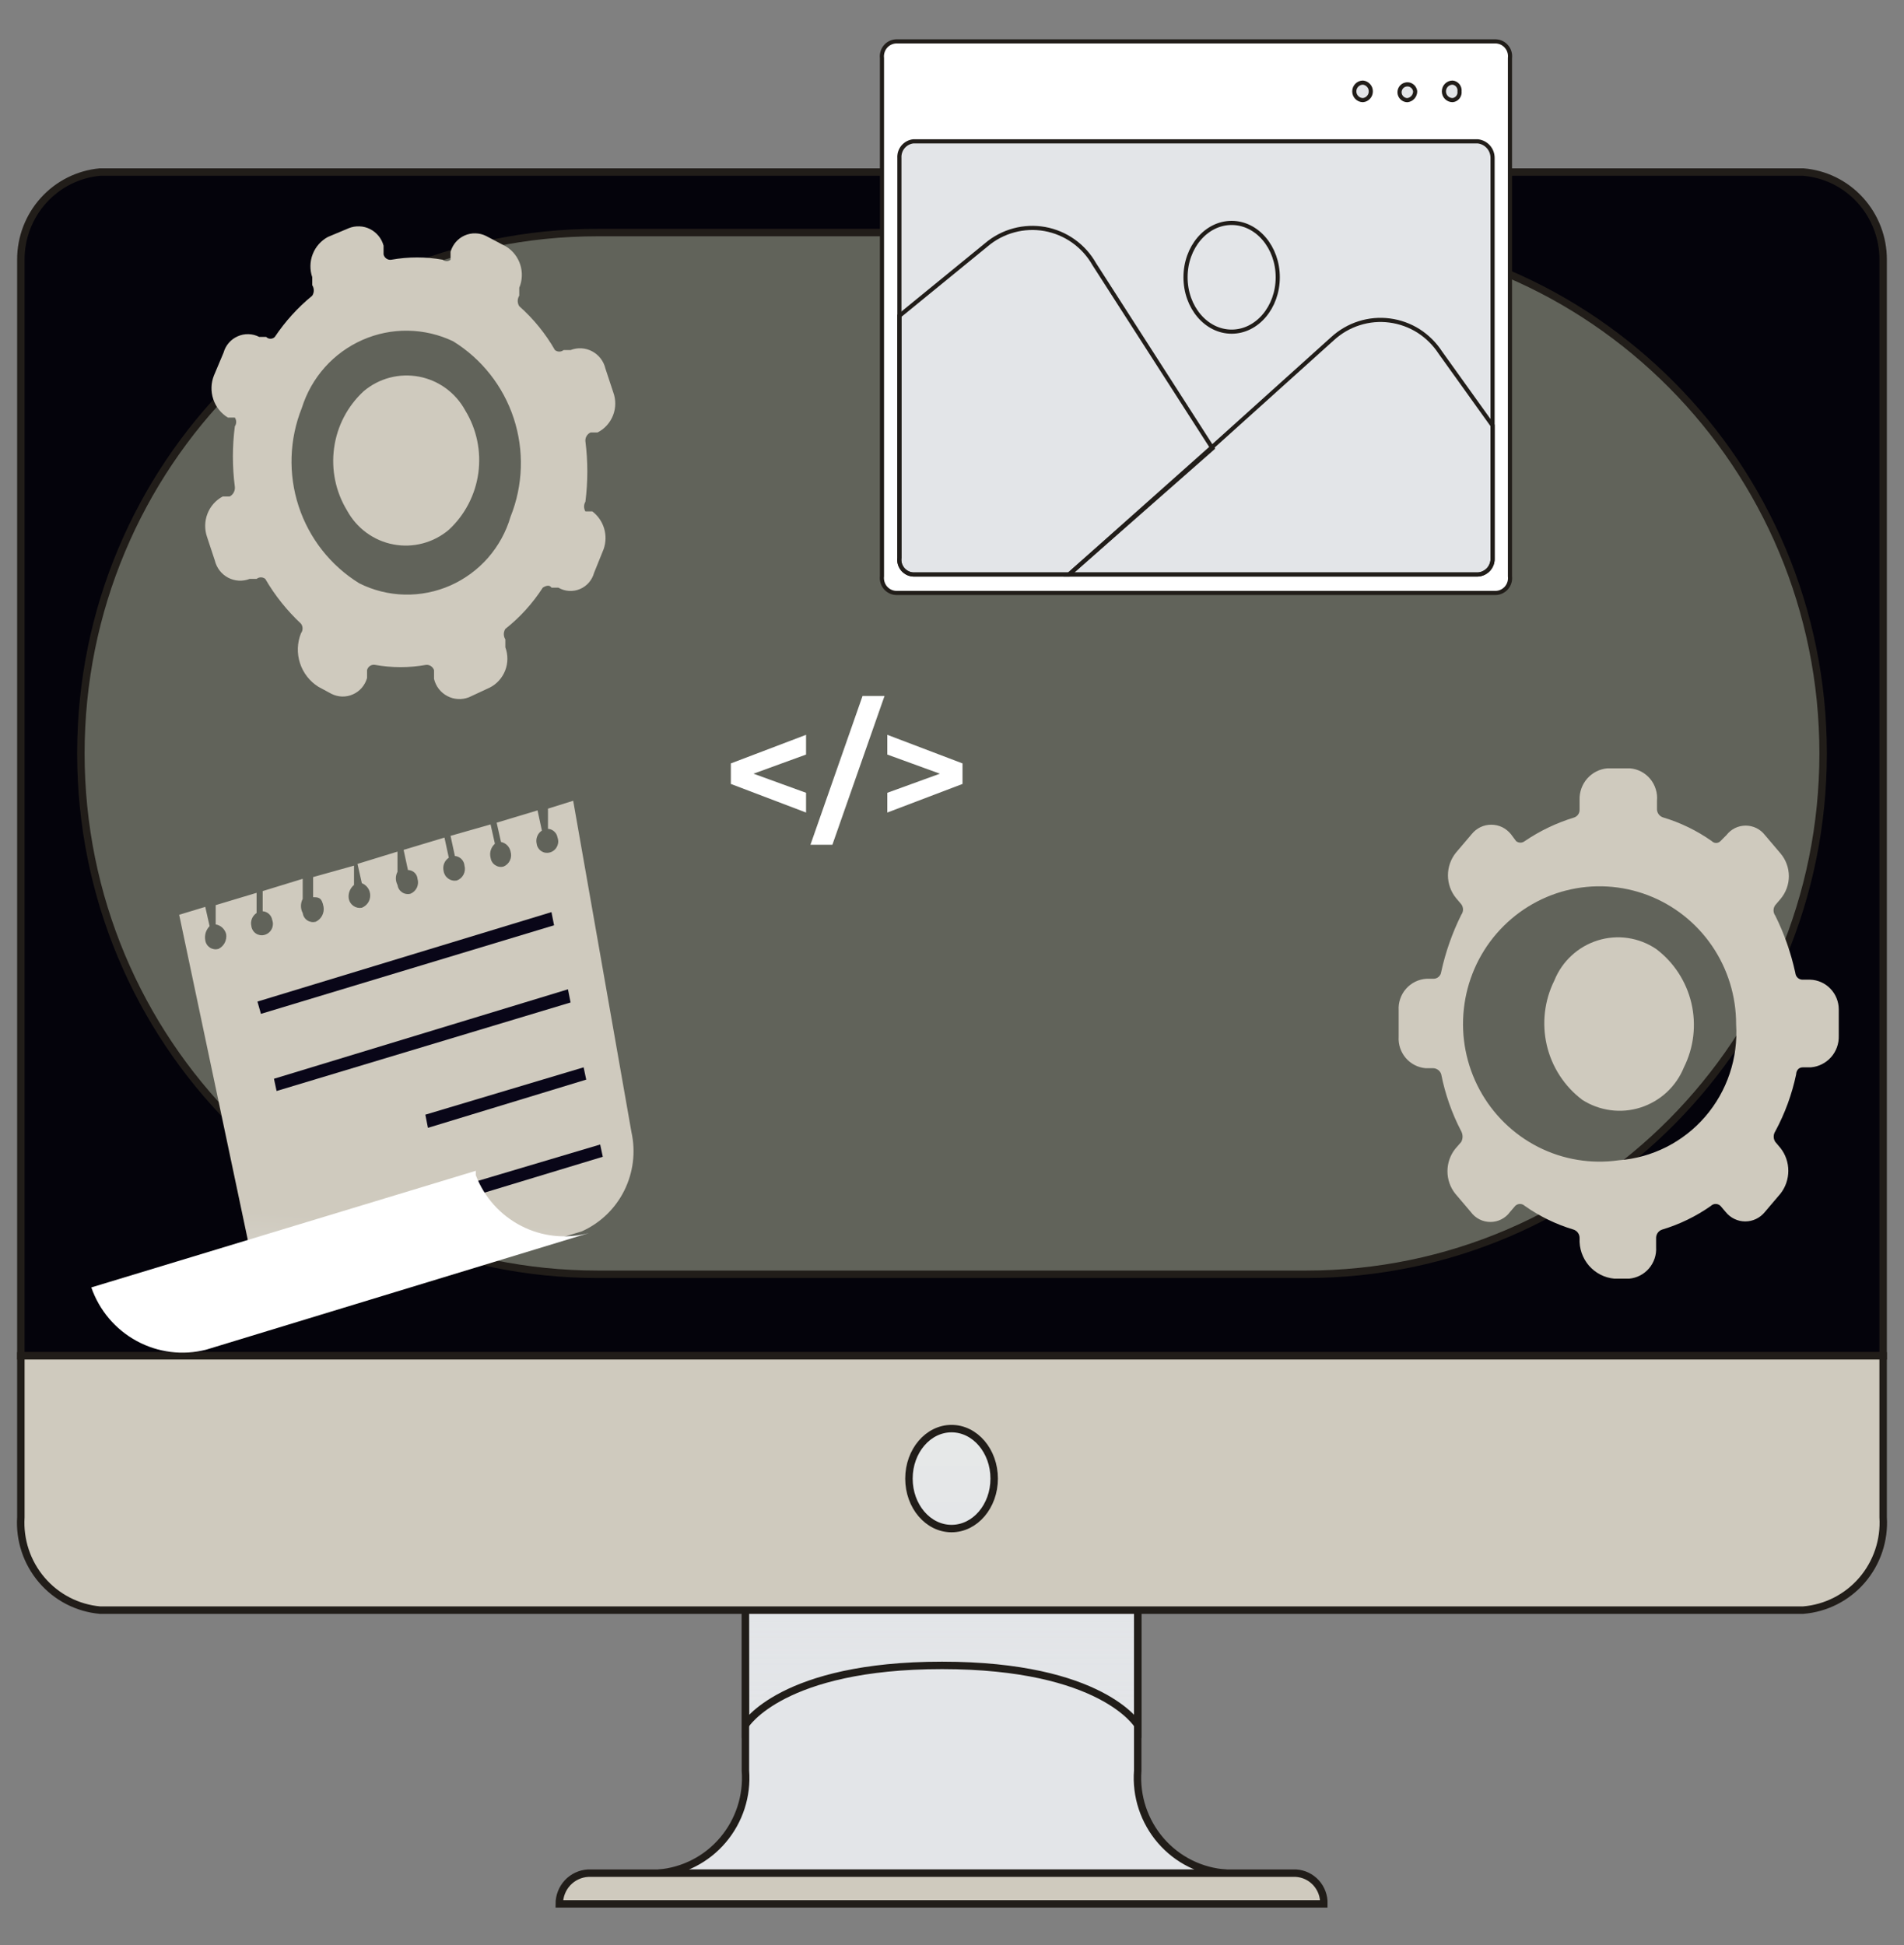
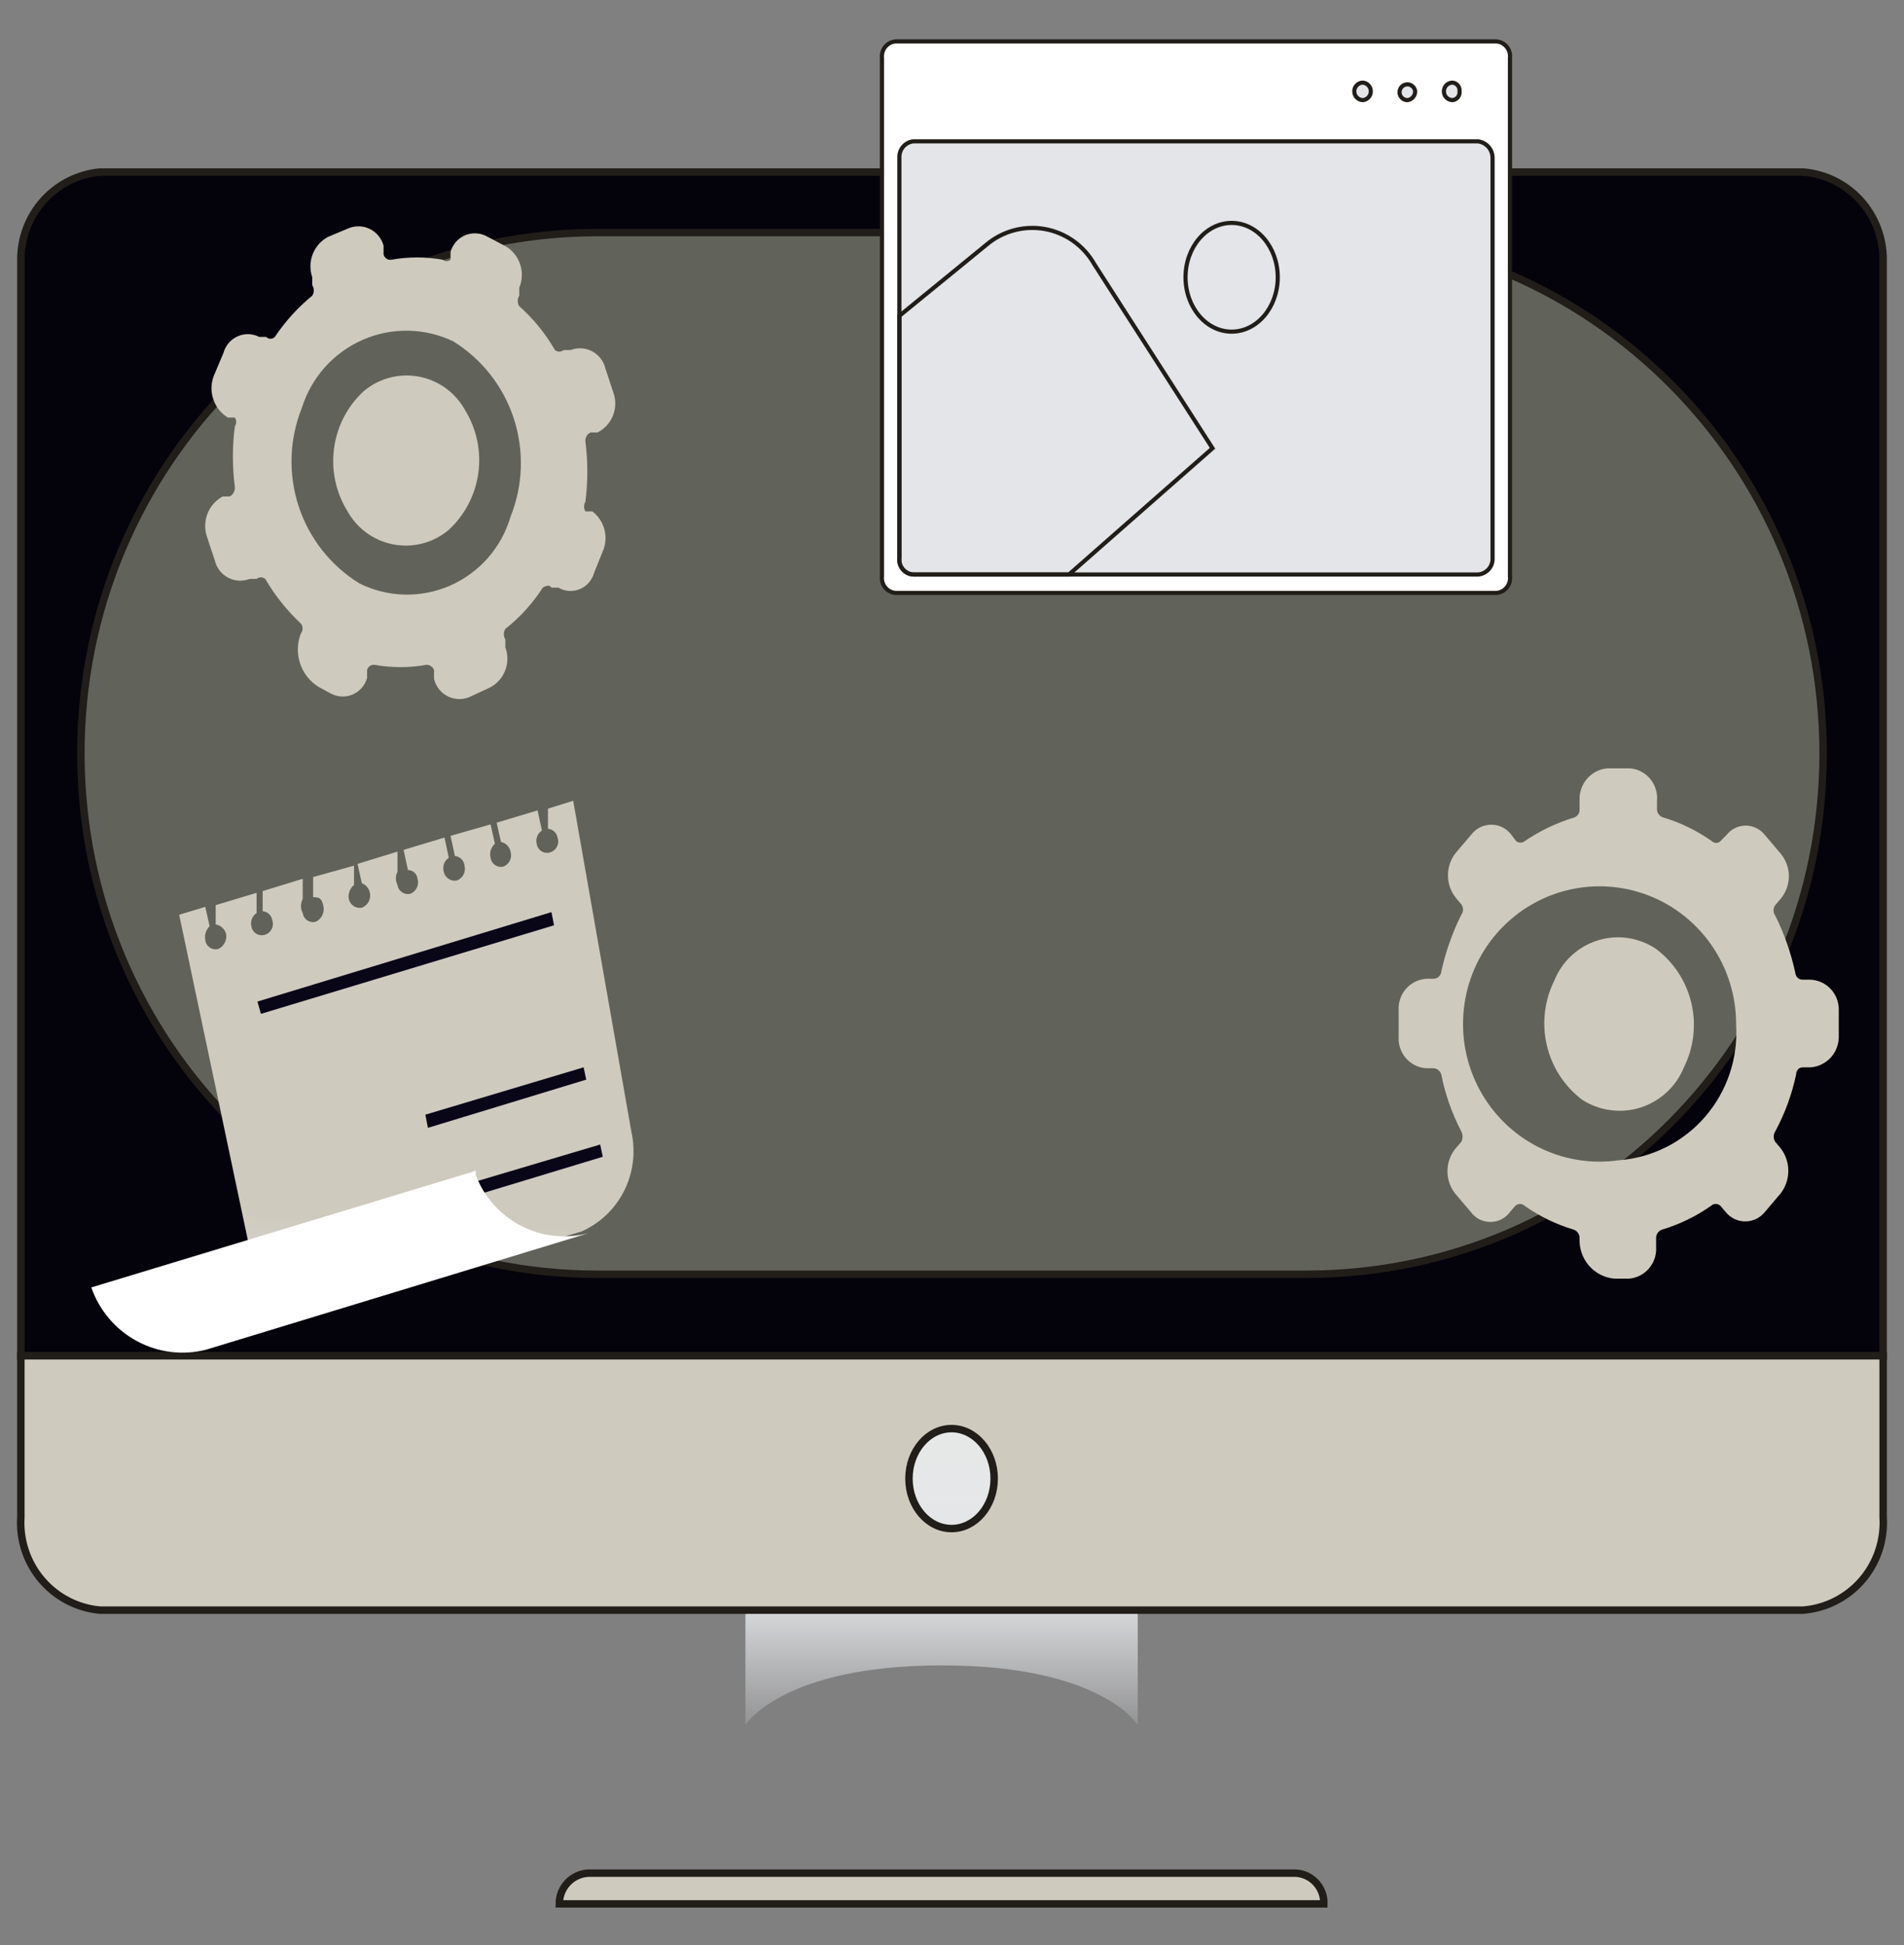
<svg xmlns="http://www.w3.org/2000/svg" width="46" height="47" viewBox="0 0 46 47" fill="none">
  <rect x="0" y="0" width="46" height="47" fill="#808080" stroke="none" />
-   <path d="M27.487 42.78V38.797H18.009V42.78C18.056 43.389 17.86 43.993 17.466 44.457C17.073 44.922 16.512 45.21 15.908 45.259H29.63C29.327 45.24 29.031 45.161 28.759 45.026C28.486 44.891 28.244 44.702 28.044 44.471C27.845 44.241 27.693 43.972 27.597 43.682C27.501 43.392 27.464 43.085 27.487 42.78Z" fill="url(#paint0_linear_36_1862)" stroke="#211D19" stroke-width="0.18" stroke-miterlimit="10" />
  <g style="mix-blend-mode:multiply">
    <path d="M27.487 41.678C27.487 41.678 26.625 40.238 22.758 40.238C18.892 40.238 18.009 41.678 18.009 41.678V38.797H27.487V41.678Z" fill="url(#paint1_linear_36_1862)" style="mix-blend-mode:multiply" />
-     <path d="M27.487 41.678C27.487 41.678 26.625 40.238 22.758 40.238C18.892 40.238 18.009 41.678 18.009 41.678V38.797H27.487V41.678Z" stroke="#211D19" stroke-width="0.18" stroke-miterlimit="10" />
  </g>
  <path d="M31.984 46C31.989 45.812 31.922 45.63 31.797 45.492C31.671 45.353 31.497 45.269 31.311 45.258H14.206C14.018 45.269 13.841 45.352 13.712 45.49C13.584 45.628 13.512 45.81 13.512 46H31.984Z" fill="url(#paint2_linear_36_1862)" stroke="#211D19" stroke-width="0.18" stroke-miterlimit="10" />
  <path d="M45.496 32.759V6.275C45.498 5.742 45.299 5.227 44.941 4.834C44.583 4.441 44.09 4.199 43.563 4.157H2.417C1.893 4.205 1.406 4.449 1.052 4.841C0.698 5.233 0.502 5.745 0.504 6.275V32.759H45.496Z" fill="url(#paint3_linear_36_1862)" stroke="#211D19" stroke-width="0.18" stroke-miterlimit="10" />
  <path d="M0.504 32.758V36.657C0.469 37.209 0.65 37.753 1.007 38.172C1.364 38.592 1.87 38.854 2.417 38.903H43.562C44.113 38.859 44.624 38.599 44.986 38.179C45.347 37.759 45.531 37.212 45.496 36.657V32.758H0.504Z" fill="url(#paint4_linear_36_1862)" stroke="#211D19" stroke-width="0.18" stroke-miterlimit="10" />
  <path d="M31.563 5.619H14.437C7.543 5.619 1.954 11.253 1.954 18.203C1.954 25.154 7.543 30.788 14.437 30.788H31.563C38.457 30.788 44.046 25.154 44.046 18.203C44.046 11.253 38.457 5.619 31.563 5.619Z" fill="url(#paint5_linear_36_1862)" stroke="#211D19" stroke-width="0.18" stroke-miterlimit="10" />
  <path d="M22.989 36.932C23.558 36.932 24.019 36.392 24.019 35.725C24.019 35.058 23.558 34.517 22.989 34.517C22.421 34.517 21.96 35.058 21.96 35.725C21.96 36.392 22.421 36.932 22.989 36.932Z" fill="url(#paint6_linear_36_1862)" stroke="#211D19" stroke-width="0.18" stroke-miterlimit="10" />
-   <path d="M19.474 19.632L17.657 18.941V18.445L19.474 17.754V18.231L17.837 18.827V18.56L19.474 19.155V19.632ZM19.58 20.411L20.839 16.815H21.37L20.11 20.411H19.58ZM21.437 19.632V19.155L23.075 18.56V18.827L21.437 18.231V17.754L23.254 18.445V18.941L21.437 19.632Z" fill="white" />
  <path d="M13.848 19.347L13.239 19.538V20.025C13.296 20.029 13.349 20.052 13.391 20.091C13.433 20.129 13.461 20.181 13.47 20.237C13.483 20.273 13.488 20.312 13.486 20.35C13.483 20.388 13.472 20.425 13.454 20.459C13.437 20.493 13.412 20.523 13.382 20.547C13.352 20.571 13.318 20.588 13.281 20.597C13.246 20.607 13.21 20.608 13.175 20.603C13.139 20.597 13.106 20.583 13.076 20.563C13.046 20.543 13.021 20.517 13.002 20.486C12.983 20.456 12.97 20.421 12.966 20.386C12.952 20.326 12.956 20.263 12.979 20.206C13.001 20.149 13.041 20.101 13.092 20.068L12.987 19.58L11.999 19.877L12.104 20.343C12.161 20.355 12.214 20.383 12.255 20.424C12.296 20.466 12.324 20.519 12.335 20.576C12.357 20.646 12.351 20.722 12.32 20.789C12.289 20.855 12.235 20.908 12.167 20.936C12.133 20.946 12.096 20.948 12.061 20.942C12.026 20.936 11.992 20.922 11.962 20.902C11.932 20.882 11.907 20.856 11.888 20.825C11.869 20.795 11.857 20.76 11.852 20.724C11.837 20.664 11.838 20.6 11.857 20.54C11.876 20.48 11.91 20.427 11.957 20.386L11.852 19.919L10.885 20.195L10.99 20.682C11.05 20.687 11.106 20.713 11.149 20.756C11.191 20.799 11.217 20.855 11.222 20.915C11.242 20.988 11.233 21.066 11.198 21.133C11.163 21.2 11.104 21.251 11.032 21.275C10.996 21.281 10.96 21.28 10.924 21.271C10.889 21.263 10.855 21.247 10.826 21.226C10.797 21.204 10.772 21.177 10.753 21.145C10.735 21.114 10.722 21.079 10.717 21.042C10.703 20.983 10.708 20.92 10.73 20.863C10.753 20.806 10.792 20.758 10.843 20.724L10.738 20.237L9.751 20.534L9.856 21.021C9.913 21.021 9.969 21.043 10.012 21.082C10.055 21.121 10.082 21.175 10.087 21.233C10.108 21.303 10.103 21.379 10.072 21.446C10.04 21.512 9.986 21.565 9.919 21.593C9.884 21.602 9.848 21.604 9.812 21.598C9.777 21.593 9.743 21.579 9.713 21.559C9.684 21.539 9.658 21.513 9.639 21.482C9.62 21.451 9.608 21.417 9.603 21.381C9.578 21.332 9.564 21.278 9.564 21.222C9.564 21.167 9.578 21.112 9.603 21.064V20.576L8.637 20.873L8.742 21.339C8.801 21.362 8.852 21.403 8.889 21.456C8.925 21.509 8.944 21.571 8.944 21.636C8.944 21.7 8.925 21.762 8.889 21.815C8.852 21.868 8.801 21.909 8.742 21.932C8.672 21.945 8.601 21.93 8.542 21.89C8.483 21.851 8.442 21.79 8.427 21.72C8.416 21.657 8.422 21.593 8.444 21.534C8.467 21.474 8.504 21.422 8.553 21.381V20.915L7.565 21.191V21.678C7.691 21.678 7.775 21.678 7.817 21.911C7.829 21.983 7.816 22.058 7.782 22.123C7.748 22.188 7.694 22.24 7.628 22.271C7.593 22.28 7.557 22.282 7.522 22.276C7.487 22.27 7.453 22.257 7.423 22.237C7.393 22.217 7.368 22.191 7.349 22.16C7.33 22.13 7.318 22.095 7.313 22.059C7.285 22.007 7.271 21.949 7.271 21.89C7.271 21.831 7.285 21.772 7.313 21.72V21.233L6.346 21.53V22.017C6.403 22.021 6.456 22.044 6.498 22.082C6.54 22.121 6.568 22.172 6.577 22.229C6.59 22.265 6.596 22.303 6.593 22.341C6.59 22.38 6.58 22.417 6.562 22.451C6.544 22.485 6.519 22.515 6.49 22.538C6.46 22.562 6.425 22.579 6.388 22.589C6.354 22.598 6.317 22.6 6.282 22.594C6.247 22.588 6.213 22.575 6.183 22.555C6.153 22.535 6.128 22.509 6.109 22.478C6.09 22.447 6.078 22.413 6.073 22.377C6.059 22.317 6.063 22.255 6.086 22.198C6.109 22.141 6.148 22.093 6.199 22.059V21.572L5.211 21.869V22.335C5.271 22.345 5.327 22.372 5.372 22.414C5.416 22.455 5.448 22.509 5.464 22.568C5.475 22.64 5.463 22.715 5.429 22.78C5.395 22.845 5.341 22.897 5.275 22.928C5.24 22.937 5.204 22.939 5.168 22.933C5.133 22.927 5.099 22.914 5.069 22.894C5.04 22.874 5.014 22.848 4.995 22.817C4.976 22.786 4.964 22.752 4.959 22.716C4.948 22.655 4.952 22.593 4.97 22.533C4.989 22.474 5.021 22.421 5.064 22.377L4.959 21.911L4.329 22.102L6.43 32.059L14.059 29.75C14.501 29.551 14.863 29.205 15.081 28.768C15.299 28.332 15.361 27.833 15.256 27.356L13.848 19.347Z" fill="url(#paint7_linear_36_1862)" />
  <path d="M6.22 24.199L6.304 24.496L13.386 22.356L13.323 22.038L6.22 24.199Z" fill="url(#paint8_linear_36_1862)" />
-   <path d="M6.619 26.064L6.682 26.36L13.785 24.221L13.722 23.903L6.619 26.064Z" fill="url(#paint9_linear_36_1862)" />
  <path d="M10.276 26.932L10.339 27.25L14.163 26.085L14.1 25.788L10.276 26.932Z" fill="url(#paint10_linear_36_1862)" />
  <path d="M10.654 28.797L10.717 29.115L14.563 27.949L14.5 27.653L10.654 28.797Z" fill="url(#paint11_linear_36_1862)" />
  <path d="M11.495 28.288V28.394C11.698 28.926 12.09 29.363 12.595 29.621C13.099 29.88 13.68 29.94 14.227 29.792L4.98 32.61C4.415 32.754 3.817 32.68 3.304 32.401C2.79 32.123 2.399 31.661 2.206 31.106L11.495 28.288Z" fill="white" />
  <path d="M14.311 12.356H14.143C14.122 12.321 14.111 12.28 14.111 12.239C14.111 12.199 14.122 12.158 14.143 12.123C14.205 11.638 14.205 11.146 14.143 10.661C14.139 10.617 14.149 10.573 14.172 10.535C14.194 10.497 14.228 10.467 14.269 10.449H14.437C14.608 10.362 14.741 10.215 14.811 10.035C14.881 9.855 14.882 9.656 14.815 9.475L14.626 8.903C14.605 8.814 14.566 8.732 14.51 8.66C14.455 8.589 14.385 8.53 14.306 8.488C14.226 8.446 14.139 8.421 14.049 8.416C13.959 8.411 13.869 8.425 13.785 8.458H13.617C13.587 8.482 13.55 8.495 13.512 8.495C13.474 8.495 13.437 8.482 13.407 8.458C13.179 8.06 12.888 7.702 12.545 7.398C12.521 7.361 12.508 7.316 12.508 7.271C12.508 7.226 12.521 7.182 12.545 7.144V6.953C12.619 6.777 12.628 6.579 12.57 6.397C12.512 6.214 12.392 6.059 12.23 5.958L11.747 5.703C11.667 5.662 11.578 5.64 11.488 5.638C11.399 5.635 11.309 5.653 11.227 5.689C11.144 5.726 11.071 5.78 11.012 5.848C10.953 5.917 10.91 5.998 10.885 6.085V6.275C10.859 6.298 10.825 6.31 10.791 6.31C10.756 6.31 10.723 6.298 10.696 6.275C10.286 6.202 9.866 6.202 9.456 6.275C9.415 6.282 9.372 6.273 9.337 6.249C9.302 6.225 9.277 6.19 9.267 6.148V5.936C9.244 5.85 9.203 5.77 9.147 5.701C9.09 5.632 9.02 5.575 8.941 5.535C8.862 5.495 8.775 5.472 8.686 5.469C8.597 5.465 8.509 5.48 8.427 5.513L7.922 5.725C7.754 5.815 7.624 5.963 7.555 6.141C7.485 6.32 7.482 6.518 7.544 6.699V6.89C7.568 6.928 7.581 6.972 7.581 7.017C7.581 7.062 7.568 7.106 7.544 7.144C7.195 7.429 6.891 7.765 6.64 8.14C6.627 8.154 6.61 8.165 6.592 8.173C6.574 8.18 6.555 8.184 6.535 8.184C6.516 8.184 6.496 8.18 6.478 8.173C6.46 8.165 6.444 8.154 6.43 8.14H6.262C6.182 8.099 6.094 8.076 6.004 8.074C5.914 8.071 5.824 8.089 5.742 8.126C5.66 8.162 5.586 8.216 5.527 8.285C5.468 8.353 5.425 8.434 5.401 8.521L5.169 9.072C5.096 9.254 5.09 9.457 5.152 9.643C5.213 9.829 5.339 9.988 5.506 10.089H5.674C5.695 10.12 5.706 10.157 5.706 10.195C5.706 10.233 5.695 10.27 5.674 10.301C5.611 10.786 5.611 11.278 5.674 11.763C5.679 11.81 5.669 11.857 5.647 11.899C5.624 11.941 5.59 11.975 5.548 11.996H5.38C5.212 12.086 5.081 12.234 5.012 12.413C4.943 12.591 4.939 12.789 5.001 12.97L5.19 13.542C5.211 13.631 5.251 13.713 5.306 13.785C5.361 13.856 5.431 13.915 5.51 13.957C5.59 13.999 5.678 14.024 5.768 14.029C5.857 14.034 5.947 14.02 6.031 13.987H6.199C6.229 13.963 6.266 13.95 6.304 13.95C6.342 13.95 6.379 13.963 6.409 13.987C6.642 14.388 6.933 14.752 7.271 15.068C7.296 15.101 7.31 15.142 7.31 15.184C7.31 15.227 7.296 15.268 7.271 15.301C7.179 15.532 7.171 15.788 7.248 16.024C7.325 16.26 7.482 16.462 7.691 16.593L8.006 16.763C8.087 16.804 8.175 16.826 8.265 16.829C8.355 16.831 8.444 16.814 8.526 16.777C8.609 16.741 8.682 16.686 8.741 16.618C8.8 16.549 8.843 16.469 8.868 16.381V16.191C8.878 16.149 8.903 16.114 8.938 16.09C8.973 16.067 9.015 16.057 9.057 16.064C9.467 16.137 9.887 16.137 10.297 16.064C10.338 16.061 10.378 16.072 10.412 16.095C10.447 16.118 10.472 16.152 10.486 16.191V16.403C10.507 16.491 10.546 16.573 10.601 16.645C10.657 16.717 10.726 16.775 10.806 16.817C10.886 16.86 10.973 16.884 11.063 16.889C11.153 16.895 11.243 16.88 11.327 16.848L11.831 16.614C12.002 16.528 12.135 16.38 12.205 16.2C12.275 16.02 12.276 15.821 12.209 15.64V15.449C12.185 15.411 12.172 15.367 12.172 15.322C12.172 15.277 12.185 15.233 12.209 15.195C12.563 14.916 12.868 14.579 13.113 14.199C13.113 14.199 13.26 14.093 13.323 14.199H13.491C13.569 14.245 13.657 14.271 13.746 14.277C13.836 14.283 13.927 14.268 14.01 14.233C14.093 14.198 14.167 14.145 14.227 14.076C14.286 14.008 14.329 13.927 14.353 13.839L14.584 13.267C14.64 13.106 14.644 12.93 14.595 12.767C14.546 12.603 14.446 12.459 14.311 12.356ZM8.679 14.093C7.988 13.666 7.469 13.007 7.215 12.231C6.961 11.455 6.989 10.614 7.292 9.856C7.406 9.493 7.595 9.158 7.848 8.874C8.101 8.591 8.411 8.366 8.757 8.213C9.104 8.06 9.478 7.984 9.856 7.99C10.234 7.996 10.607 8.083 10.948 8.246C11.639 8.673 12.158 9.333 12.412 10.108C12.666 10.884 12.639 11.726 12.335 12.483C12.228 12.851 12.041 13.19 11.79 13.478C11.538 13.765 11.227 13.993 10.879 14.147C10.531 14.3 10.153 14.375 9.773 14.366C9.393 14.357 9.019 14.264 8.679 14.093Z" fill="url(#paint12_linear_36_1862)" />
  <path d="M8.784 9.454C8.967 9.299 9.182 9.186 9.414 9.125C9.645 9.064 9.887 9.056 10.123 9.1C10.358 9.145 10.58 9.241 10.774 9.383C10.967 9.525 11.128 9.708 11.242 9.92C11.518 10.372 11.628 10.907 11.556 11.432C11.483 11.958 11.231 12.442 10.843 12.801C10.66 12.956 10.445 13.068 10.213 13.129C9.982 13.19 9.74 13.199 9.505 13.154C9.269 13.11 9.047 13.013 8.853 12.871C8.66 12.73 8.5 12.546 8.385 12.335C8.109 11.882 7.999 11.348 8.072 10.822C8.144 10.296 8.396 9.813 8.784 9.454Z" fill="url(#paint13_linear_36_1862)" />
  <path d="M43.73 23.67H43.541C43.541 23.67 43.394 23.67 43.373 23.5C43.269 23.023 43.107 22.56 42.89 22.123C42.863 22.086 42.848 22.042 42.848 21.996C42.848 21.95 42.863 21.905 42.89 21.869L43.016 21.721C43.146 21.567 43.218 21.372 43.218 21.17C43.218 20.968 43.146 20.772 43.016 20.619L42.638 20.174C42.583 20.103 42.512 20.046 42.432 20.007C42.352 19.968 42.264 19.948 42.175 19.948C42.086 19.948 41.998 19.968 41.918 20.007C41.838 20.046 41.768 20.103 41.713 20.174L41.566 20.322C41.552 20.336 41.536 20.348 41.518 20.355C41.5 20.363 41.48 20.367 41.461 20.367C41.441 20.367 41.422 20.363 41.404 20.355C41.386 20.348 41.37 20.336 41.356 20.322C40.997 20.069 40.599 19.875 40.179 19.75C40.138 19.737 40.102 19.712 40.076 19.678C40.05 19.644 40.034 19.603 40.032 19.559V19.348C40.041 19.253 40.031 19.157 40.002 19.067C39.974 18.976 39.929 18.892 39.868 18.819C39.808 18.746 39.733 18.686 39.65 18.642C39.566 18.598 39.474 18.572 39.38 18.564H38.834C38.647 18.58 38.472 18.668 38.347 18.81C38.222 18.952 38.156 19.137 38.162 19.326V19.559C38.164 19.601 38.153 19.642 38.13 19.676C38.108 19.71 38.074 19.736 38.036 19.75C37.61 19.88 37.206 20.072 36.838 20.322C36.808 20.346 36.771 20.359 36.733 20.359C36.694 20.359 36.657 20.346 36.628 20.322L36.502 20.153C36.444 20.082 36.372 20.025 36.291 19.985C36.209 19.946 36.119 19.926 36.029 19.926C35.938 19.926 35.849 19.946 35.767 19.985C35.685 20.025 35.613 20.082 35.556 20.153L35.178 20.598C35.051 20.753 34.982 20.948 34.982 21.148C34.982 21.349 35.051 21.544 35.178 21.699L35.304 21.848C35.331 21.884 35.346 21.929 35.346 21.975C35.346 22.021 35.331 22.065 35.304 22.102C35.087 22.539 34.924 23.002 34.82 23.479C34.815 23.526 34.793 23.569 34.758 23.6C34.723 23.632 34.678 23.649 34.631 23.648H34.463C34.369 23.654 34.277 23.678 34.193 23.719C34.108 23.761 34.032 23.818 33.97 23.889C33.907 23.96 33.859 24.043 33.829 24.132C33.798 24.222 33.785 24.317 33.791 24.411V25.047C33.779 25.235 33.841 25.419 33.962 25.562C34.084 25.704 34.256 25.793 34.442 25.809H34.631C34.674 25.812 34.715 25.827 34.749 25.854C34.783 25.88 34.808 25.917 34.82 25.958C34.915 26.438 35.078 26.902 35.304 27.335C35.324 27.374 35.335 27.418 35.335 27.462C35.335 27.506 35.324 27.55 35.304 27.589L35.157 27.759C35.036 27.912 34.97 28.103 34.97 28.299C34.97 28.495 35.036 28.686 35.157 28.839L35.535 29.284C35.59 29.359 35.661 29.419 35.743 29.461C35.825 29.503 35.916 29.524 36.008 29.524C36.1 29.524 36.19 29.503 36.272 29.461C36.355 29.419 36.426 29.359 36.48 29.284L36.607 29.136C36.638 29.106 36.679 29.089 36.722 29.089C36.765 29.089 36.806 29.106 36.838 29.136C37.197 29.389 37.594 29.582 38.015 29.708C38.059 29.722 38.097 29.75 38.124 29.788C38.151 29.827 38.164 29.873 38.162 29.92C38.15 30.16 38.231 30.396 38.387 30.578C38.544 30.759 38.764 30.873 39.002 30.894H39.359C39.545 30.878 39.718 30.789 39.839 30.647C39.961 30.504 40.023 30.319 40.011 30.132V29.92C40.009 29.873 40.022 29.827 40.049 29.788C40.075 29.75 40.114 29.722 40.158 29.708C40.578 29.582 40.976 29.389 41.335 29.136C41.366 29.106 41.407 29.089 41.45 29.089C41.493 29.089 41.535 29.106 41.566 29.136L41.692 29.284C41.749 29.355 41.821 29.412 41.903 29.451C41.985 29.491 42.074 29.511 42.165 29.511C42.255 29.511 42.345 29.491 42.427 29.451C42.508 29.412 42.581 29.355 42.638 29.284L43.016 28.839C43.139 28.682 43.205 28.488 43.205 28.288C43.205 28.088 43.139 27.895 43.016 27.738L42.89 27.589C42.865 27.551 42.852 27.507 42.852 27.462C42.852 27.417 42.865 27.373 42.89 27.335C43.123 26.903 43.293 26.439 43.394 25.958C43.394 25.958 43.394 25.788 43.562 25.788H43.752C43.939 25.772 44.113 25.684 44.239 25.542C44.364 25.4 44.43 25.215 44.424 25.026V24.39C44.424 24.203 44.352 24.023 44.222 23.888C44.093 23.753 43.916 23.675 43.73 23.67ZM39.107 28.034C38.441 28.129 37.762 28.017 37.161 27.712C36.561 27.407 36.067 26.924 35.746 26.328C35.425 25.732 35.292 25.051 35.366 24.377C35.439 23.703 35.715 23.067 36.157 22.556C36.599 22.045 37.185 21.681 37.837 21.515C38.49 21.349 39.177 21.389 39.806 21.627C40.436 21.866 40.978 22.293 41.36 22.851C41.742 23.409 41.946 24.072 41.944 24.75C41.996 25.564 41.727 26.366 41.196 26.981C40.665 27.596 39.914 27.974 39.107 28.034Z" fill="url(#paint14_linear_36_1862)" />
  <path d="M37.552 23.691C37.645 23.46 37.787 23.254 37.969 23.087C38.15 22.919 38.367 22.794 38.602 22.721C38.837 22.648 39.086 22.628 39.33 22.664C39.573 22.7 39.806 22.79 40.011 22.928C40.438 23.249 40.74 23.712 40.863 24.235C40.986 24.758 40.922 25.308 40.683 25.788C40.59 26.017 40.448 26.223 40.267 26.391C40.086 26.558 39.87 26.684 39.636 26.759C39.401 26.834 39.153 26.856 38.91 26.823C38.666 26.791 38.432 26.705 38.225 26.572C37.796 26.247 37.493 25.781 37.37 25.254C37.248 24.727 37.312 24.174 37.552 23.691Z" fill="url(#paint15_linear_36_1862)" />
  <path d="M36.144 14.326H21.645C21.596 14.324 21.548 14.311 21.504 14.289C21.46 14.267 21.421 14.236 21.39 14.199C21.358 14.161 21.335 14.117 21.321 14.07C21.307 14.023 21.302 13.973 21.308 13.924V1.403C21.302 1.354 21.307 1.304 21.321 1.257C21.335 1.209 21.358 1.165 21.39 1.128C21.421 1.09 21.46 1.059 21.504 1.037C21.548 1.015 21.596 1.003 21.645 1H36.144C36.193 1.003 36.241 1.015 36.285 1.037C36.329 1.059 36.368 1.09 36.399 1.128C36.431 1.165 36.454 1.209 36.468 1.257C36.482 1.304 36.486 1.354 36.48 1.403V13.924C36.486 13.973 36.482 14.023 36.468 14.07C36.454 14.117 36.431 14.161 36.399 14.199C36.368 14.236 36.329 14.267 36.285 14.289C36.241 14.311 36.193 14.324 36.144 14.326Z" fill="white" stroke="#211D19" stroke-width="0.1" stroke-miterlimit="10" />
  <path d="M35.703 13.881H22.065C22.016 13.879 21.968 13.866 21.924 13.844C21.881 13.822 21.842 13.791 21.81 13.754C21.779 13.716 21.755 13.672 21.741 13.625C21.727 13.577 21.723 13.528 21.729 13.479V3.818C21.723 3.72 21.754 3.623 21.817 3.548C21.88 3.474 21.968 3.426 22.065 3.415H35.703C35.802 3.426 35.893 3.473 35.959 3.547C36.025 3.621 36.061 3.718 36.06 3.818V13.479C36.063 13.529 36.056 13.579 36.04 13.626C36.023 13.674 35.998 13.717 35.965 13.755C35.931 13.792 35.891 13.822 35.846 13.844C35.802 13.866 35.753 13.879 35.703 13.881Z" fill="url(#paint16_linear_36_1862)" stroke="#211D19" stroke-width="0.1" stroke-miterlimit="10" />
  <path d="M33.118 2.208C33.119 2.155 33.099 2.104 33.064 2.065C33.029 2.026 32.981 2.001 32.929 1.996C32.873 1.996 32.82 2.018 32.781 2.058C32.741 2.098 32.719 2.151 32.719 2.208C32.719 2.264 32.741 2.318 32.781 2.357C32.82 2.397 32.873 2.419 32.929 2.419C32.981 2.414 33.029 2.39 33.064 2.35C33.099 2.311 33.119 2.26 33.118 2.208Z" fill="url(#paint17_linear_36_1862)" stroke="#211D19" stroke-width="0.1" stroke-miterlimit="10" />
  <path d="M34.19 2.208C34.186 2.171 34.171 2.137 34.148 2.108C34.125 2.08 34.094 2.059 34.06 2.047C34.025 2.036 33.988 2.035 33.953 2.045C33.917 2.054 33.886 2.074 33.861 2.101C33.837 2.129 33.821 2.162 33.815 2.199C33.809 2.235 33.814 2.272 33.829 2.306C33.844 2.339 33.868 2.368 33.898 2.388C33.929 2.408 33.964 2.419 34.001 2.42C34.053 2.414 34.101 2.39 34.136 2.35C34.171 2.311 34.19 2.26 34.19 2.208Z" fill="url(#paint18_linear_36_1862)" stroke="#211D19" stroke-width="0.1" stroke-miterlimit="10" />
  <path d="M35.262 2.208C35.265 2.183 35.263 2.157 35.256 2.133C35.249 2.109 35.237 2.086 35.222 2.066C35.206 2.047 35.187 2.03 35.165 2.018C35.143 2.006 35.119 1.998 35.094 1.996C35.038 1.996 34.985 2.018 34.945 2.058C34.906 2.098 34.884 2.151 34.884 2.208C34.884 2.264 34.906 2.318 34.945 2.357C34.985 2.397 35.038 2.419 35.094 2.419C35.119 2.417 35.143 2.409 35.165 2.397C35.187 2.385 35.206 2.369 35.222 2.349C35.237 2.329 35.249 2.307 35.256 2.282C35.263 2.258 35.265 2.233 35.262 2.208Z" fill="url(#paint19_linear_36_1862)" stroke="#211D19" stroke-width="0.1" stroke-miterlimit="10" />
  <path d="M29.294 10.831L26.436 6.381C26.311 6.16 26.139 5.97 25.932 5.823C25.726 5.677 25.49 5.578 25.241 5.533C24.993 5.489 24.737 5.5 24.494 5.566C24.25 5.632 24.023 5.751 23.83 5.915L21.729 7.631V13.479C21.723 13.528 21.727 13.578 21.741 13.625C21.755 13.672 21.779 13.716 21.81 13.754C21.842 13.791 21.881 13.822 21.924 13.844C21.968 13.866 22.016 13.879 22.065 13.881H25.826L29.294 10.831Z" stroke="#211D19" stroke-width="0.1" stroke-miterlimit="10" />
-   <path d="M34.8 8.521C34.663 8.31 34.483 8.131 34.272 7.996C34.06 7.862 33.822 7.776 33.574 7.744C33.327 7.711 33.075 7.734 32.836 7.81C32.598 7.885 32.379 8.013 32.194 8.182L29.252 10.831L25.826 13.881H35.703C35.753 13.879 35.801 13.866 35.846 13.844C35.891 13.823 35.931 13.792 35.965 13.755C35.998 13.717 36.023 13.674 36.04 13.627C36.056 13.579 36.063 13.529 36.06 13.479V10.28L34.8 8.521Z" stroke="#211D19" stroke-width="0.1" stroke-miterlimit="10" />
  <path d="M29.756 8.013C30.371 8.013 30.87 7.425 30.87 6.699C30.87 5.974 30.371 5.386 29.756 5.386C29.141 5.386 28.642 5.974 28.642 6.699C28.642 7.425 29.141 8.013 29.756 8.013Z" stroke="#211D19" stroke-width="0.1" stroke-miterlimit="10" />
  <defs>
    <linearGradient id="paint0_linear_36_1862" x1="22.758" y1="38.627" x2="22.758" y2="52.441" gradientUnits="userSpaceOnUse">
      <stop offset="0.05" stop-color="#E3E5E8" />
      <stop offset="1" stop-color="#E3E5E8" />
    </linearGradient>
    <linearGradient id="paint1_linear_36_1862" x1="22.758" y1="38.183" x2="22.758" y2="42.462" gradientUnits="userSpaceOnUse">
      <stop offset="0.04" stop-color="#E3E5E8" />
      <stop offset="1" stop-color="#E3E5E8" stop-opacity="0" />
    </linearGradient>
    <linearGradient id="paint2_linear_36_1862" x1="22.758" y1="47.271" x2="22.758" y2="46.212" gradientUnits="userSpaceOnUse">
      <stop stop-color="#CFCABE" />
      <stop offset="0.99" stop-color="#CFCABE" />
    </linearGradient>
    <linearGradient id="paint3_linear_36_1862" x1="22.99" y1="4.686" x2="22.99" y2="26.36" gradientUnits="userSpaceOnUse">
      <stop stop-color="#04030B" />
      <stop offset="0.98" stop-color="#04030B" />
    </linearGradient>
    <linearGradient id="paint4_linear_36_1862" x1="22.989" y1="31.36" x2="22.989" y2="37.504" gradientUnits="userSpaceOnUse">
      <stop stop-color="#CFCABE" />
      <stop offset="0.98" stop-color="#CFCABE" />
    </linearGradient>
    <linearGradient id="paint5_linear_36_1862" x1="22.989" y1="3.076" x2="22.989" y2="66.911" gradientUnits="userSpaceOnUse">
      <stop stop-color="#61635A" />
      <stop offset="1" stop-color="#61635A" />
    </linearGradient>
    <linearGradient id="paint6_linear_36_1862" x1="22.989" y1="37.589" x2="22.989" y2="34.115" gradientUnits="userSpaceOnUse">
      <stop stop-color="#E3E5E8" />
      <stop offset="1" stop-color="#E7E9E8" />
    </linearGradient>
    <linearGradient id="paint7_linear_36_1862" x1="10.812" y1="33.484" x2="10.998" y2="29.524" gradientUnits="userSpaceOnUse">
      <stop stop-color="#E3E5E8" />
      <stop offset="1" stop-color="#CFCABE" />
    </linearGradient>
    <linearGradient id="paint8_linear_36_1862" x1="7.877" y1="22.736" x2="7.805" y2="22.468" gradientUnits="userSpaceOnUse">
      <stop stop-color="#090618" />
      <stop offset="1" stop-color="#090618" />
    </linearGradient>
    <linearGradient id="paint9_linear_36_1862" x1="8.252" y1="24.605" x2="8.198" y2="24.314" gradientUnits="userSpaceOnUse">
      <stop stop-color="#090618" />
      <stop offset="1" stop-color="#090618" />
    </linearGradient>
    <linearGradient id="paint10_linear_36_1862" x1="10.246" y1="25.889" x2="10.204" y2="25.703" gradientUnits="userSpaceOnUse">
      <stop stop-color="#090618" />
      <stop offset="1" stop-color="#090618" />
    </linearGradient>
    <linearGradient id="paint11_linear_36_1862" x1="10.642" y1="27.756" x2="10.597" y2="27.549" gradientUnits="userSpaceOnUse">
      <stop stop-color="#090618" />
      <stop offset="1" stop-color="#090618" />
    </linearGradient>
    <linearGradient id="paint12_linear_36_1862" x1="4.833" y1="11.148" x2="14.794" y2="11.148" gradientUnits="userSpaceOnUse">
      <stop stop-color="#CFCABE" />
      <stop offset="0.99" stop-color="#CFCABE" />
    </linearGradient>
    <linearGradient id="paint13_linear_36_1862" x1="8.048" y1="11.148" x2="11.579" y2="11.148" gradientUnits="userSpaceOnUse">
      <stop stop-color="#CFCABE" />
      <stop offset="0.99" stop-color="#CFCABE" />
    </linearGradient>
    <linearGradient id="paint14_linear_36_1862" x1="33.833" y1="24.75" x2="44.403" y2="24.75" gradientUnits="userSpaceOnUse">
      <stop stop-color="#CFCABE" />
      <stop offset="0.99" stop-color="#CFCABE" />
    </linearGradient>
    <linearGradient id="paint15_linear_36_1862" x1="37.321" y1="24.75" x2="40.915" y2="24.75" gradientUnits="userSpaceOnUse">
      <stop stop-color="#CFCABE" />
      <stop offset="0.99" stop-color="#CFCABE" />
    </linearGradient>
    <linearGradient id="paint16_linear_36_1862" x1="21.729" y1="8.648" x2="36.06" y2="8.648" gradientUnits="userSpaceOnUse">
      <stop offset="0.06" stop-color="#E3E5E8" />
      <stop offset="1" stop-color="#E3E5E8" />
    </linearGradient>
    <linearGradient id="paint17_linear_36_1862" x1="32.761" y1="2.208" x2="33.118" y2="2.208" gradientUnits="userSpaceOnUse">
      <stop offset="0.06" stop-color="#E3E5E8" />
      <stop offset="1" stop-color="#E3E5E8" />
    </linearGradient>
    <linearGradient id="paint18_linear_36_1862" x1="33.833" y1="2.208" x2="34.19" y2="2.208" gradientUnits="userSpaceOnUse">
      <stop offset="0.06" stop-color="#E3E5E8" />
      <stop offset="1" stop-color="#E3E5E8" />
    </linearGradient>
    <linearGradient id="paint19_linear_36_1862" x1="34.905" y1="2.208" x2="35.262" y2="2.208" gradientUnits="userSpaceOnUse">
      <stop offset="0.06" stop-color="#E3E5E8" />
      <stop offset="1" stop-color="#E3E5E8" />
    </linearGradient>
  </defs>
</svg>